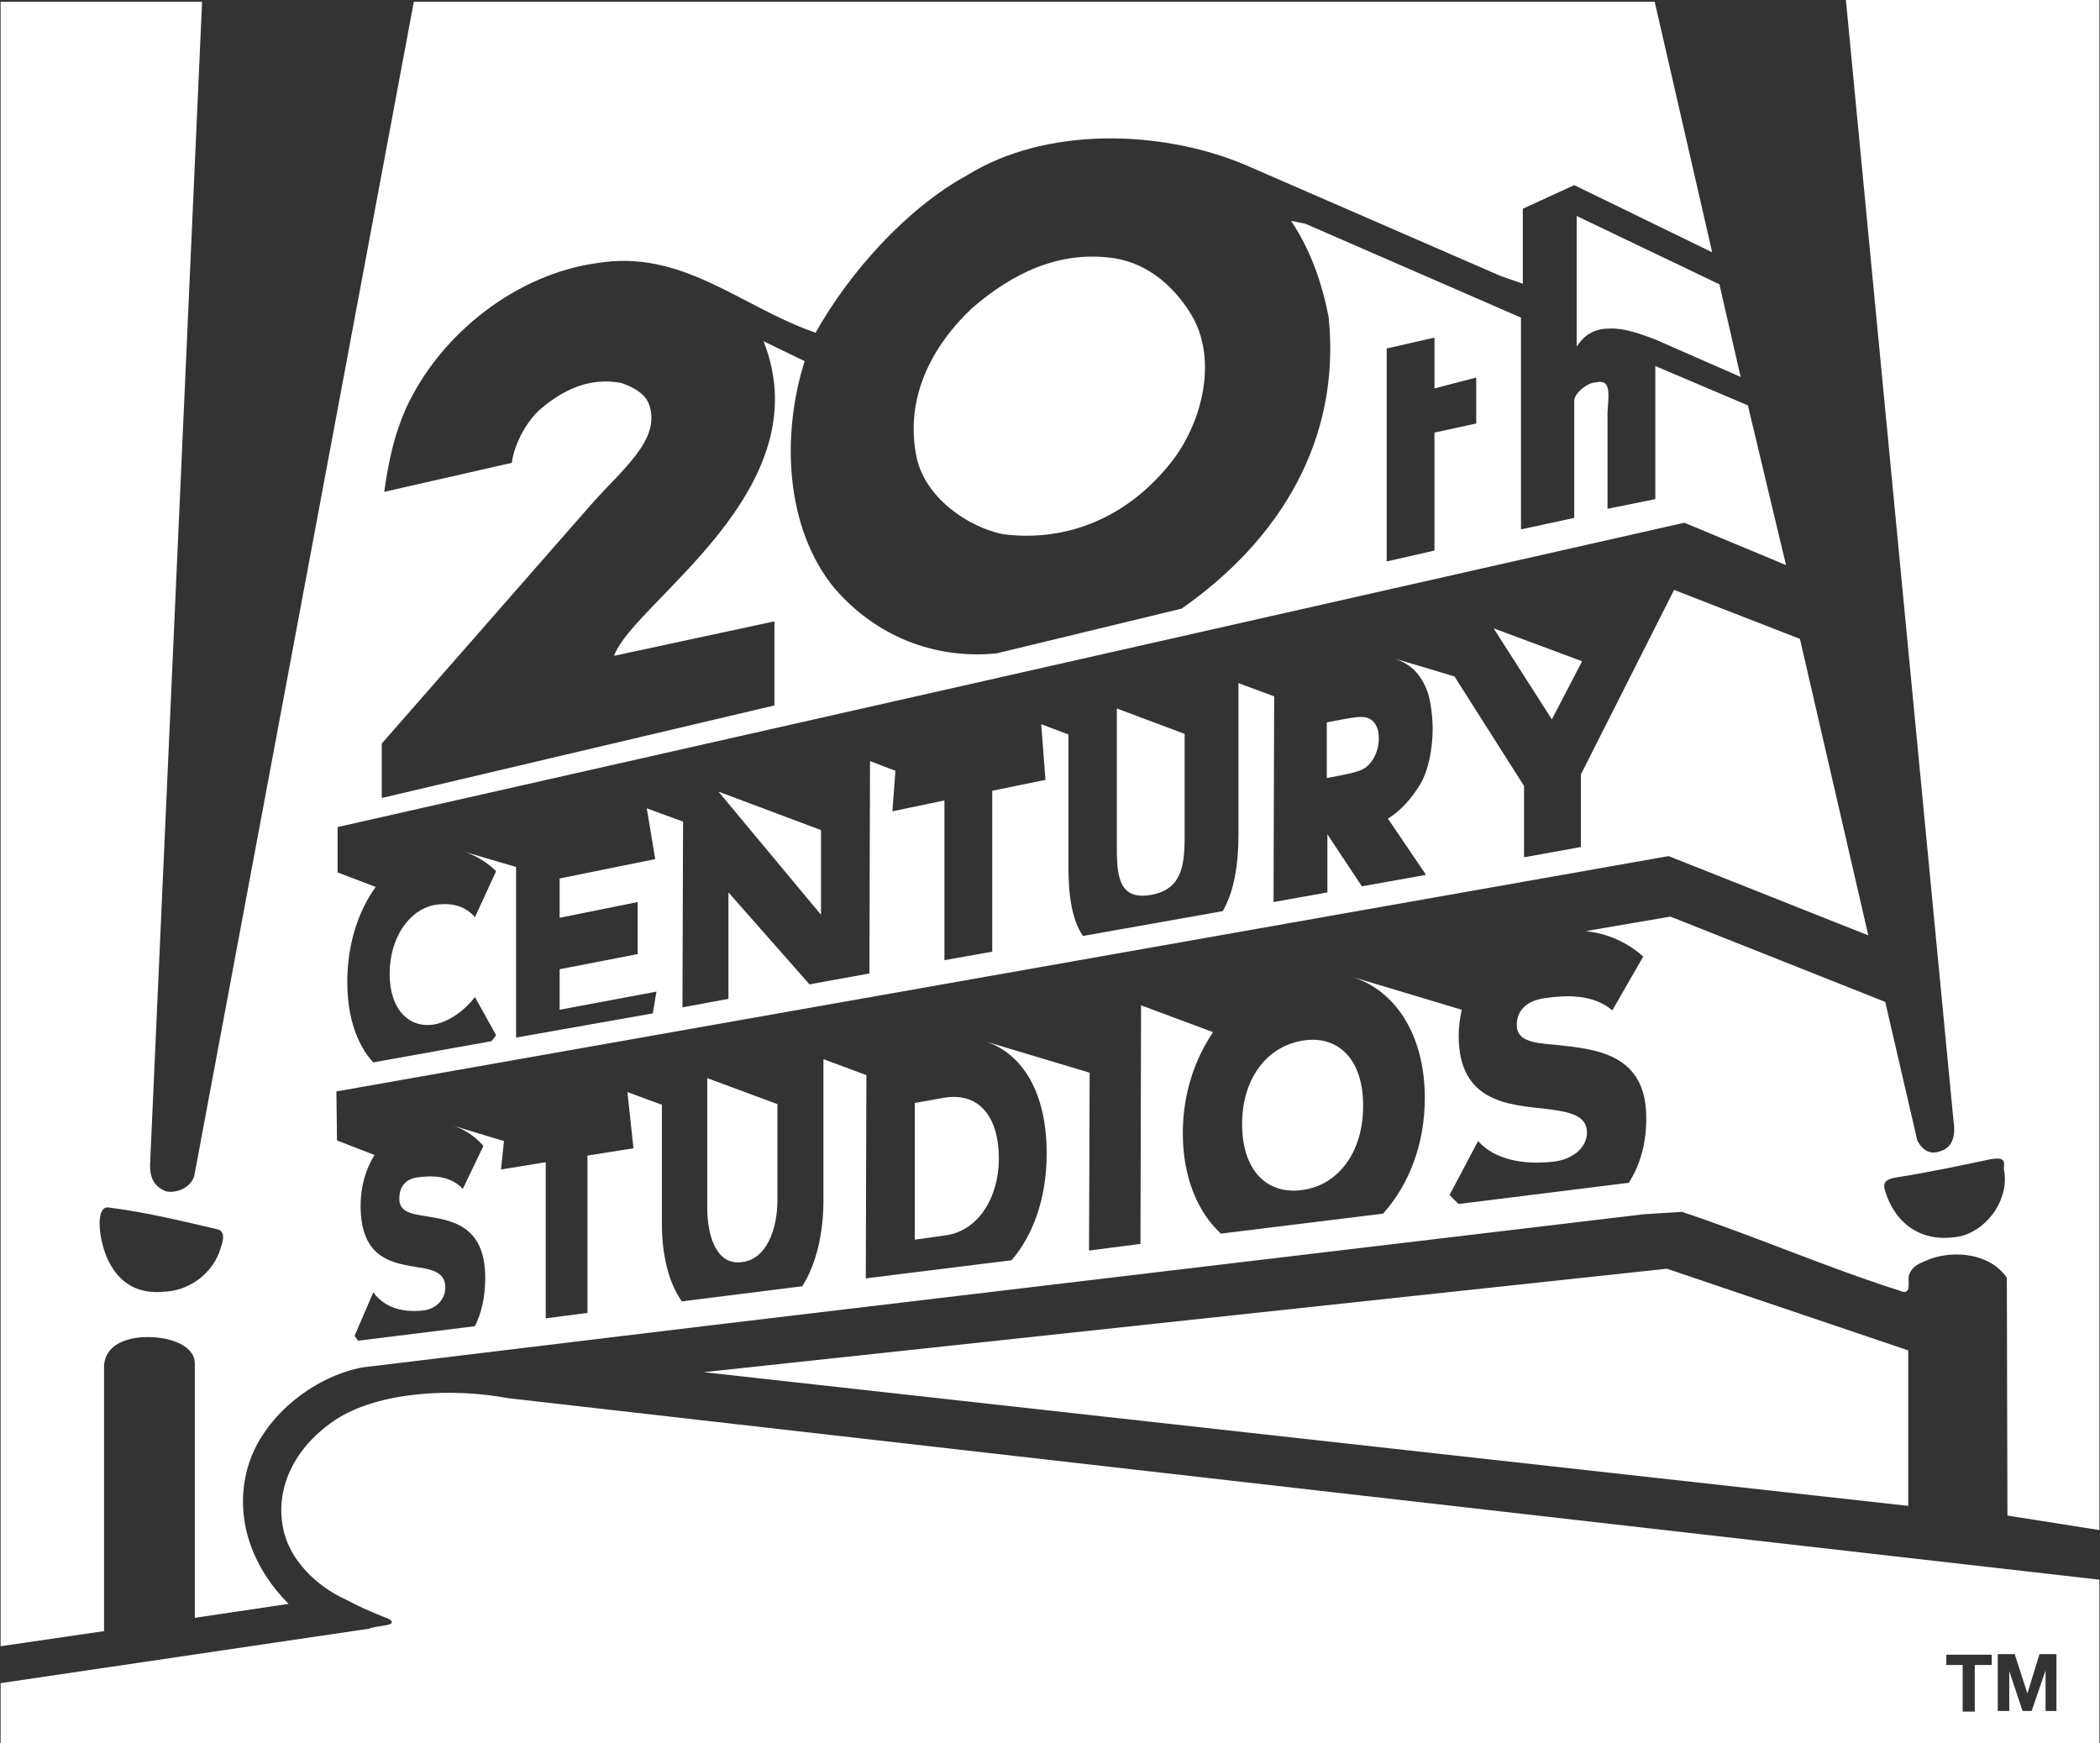
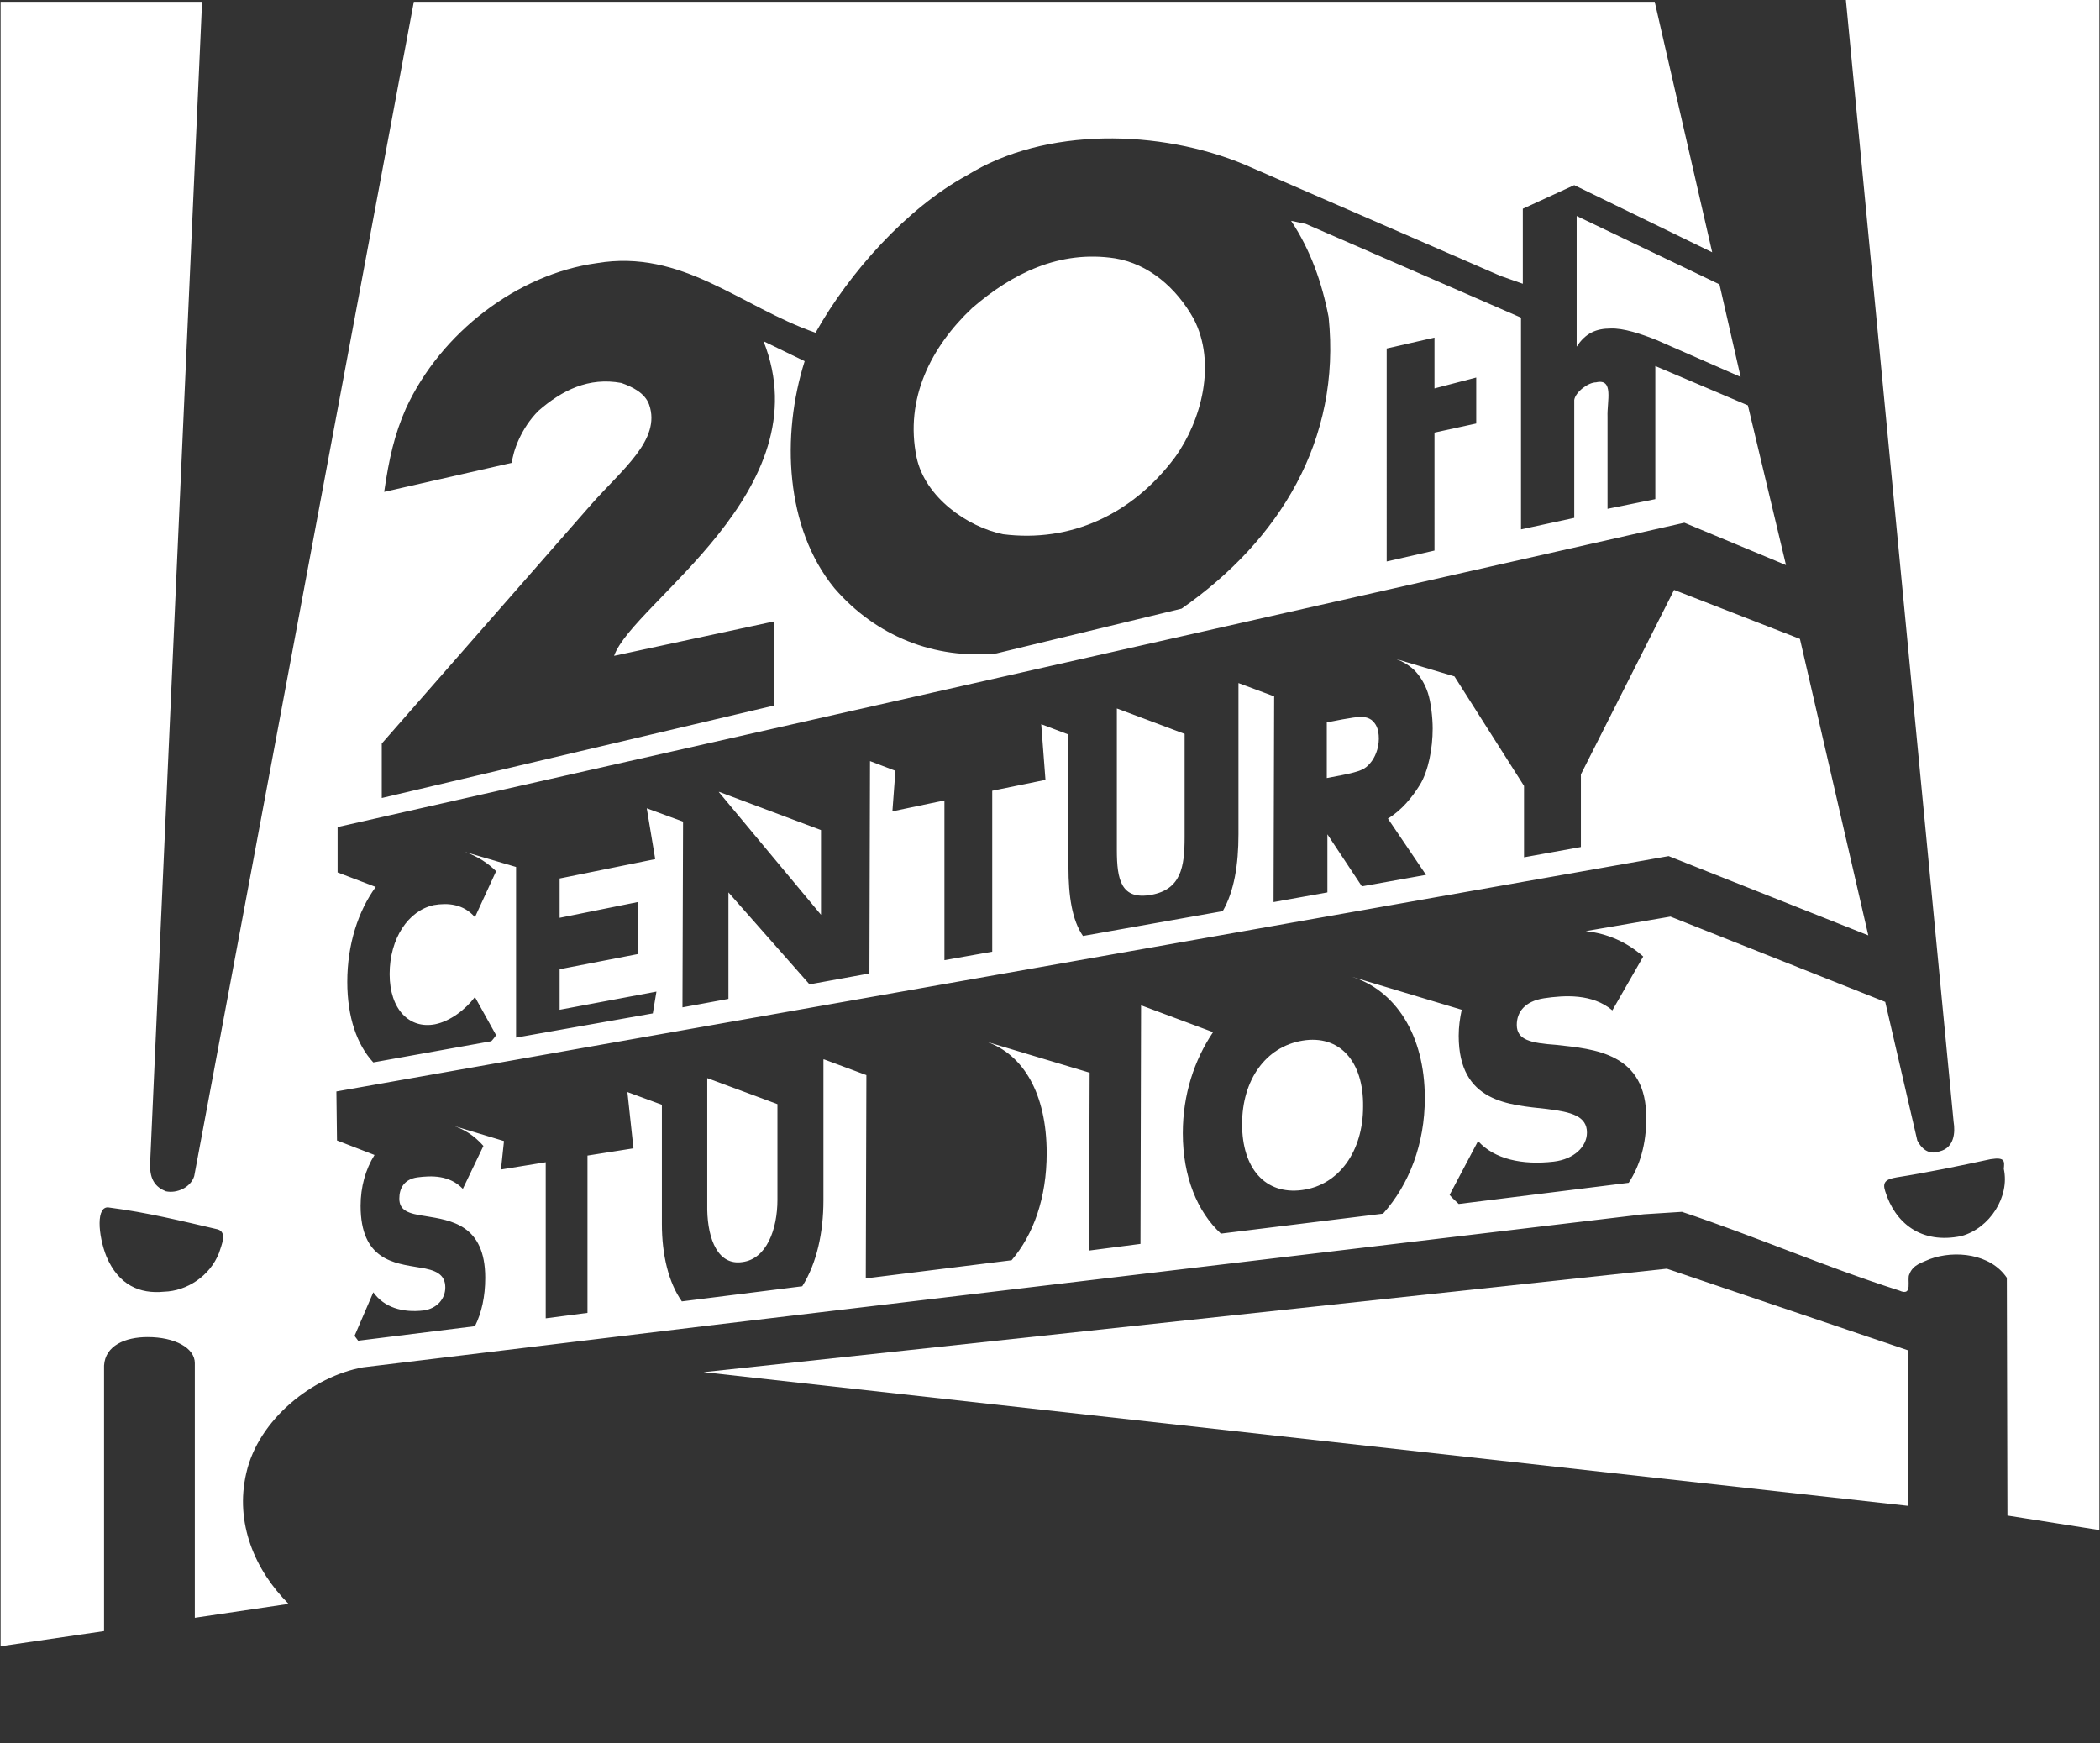
<svg xmlns="http://www.w3.org/2000/svg" version="1.1" id="Layer_1" x="0px" y="0px" viewBox="0 0 347.1 288.1" style="enable-background:new 0 0 347.1 288.1;" xml:space="preserve">
  <rect x="0" y="0" width="347.1" height="288.1" fill="#333333" stroke="none" />
  <style type="text/css">
	.st0{fill:#FFFFFF;}
</style>
  <g>
    <path class="st0" d="M184.3,42.7c-9.2-1.4-17,2.5-23.6,8.2c-6.8,6.4-11.2,15-9.2,24.7c1.4,6.6,8.4,11.5,14.3,12.7   c11.1,1.4,21.3-3.2,28.4-12.7c4.4-6.1,6.9-15.6,3.1-22.9C194.4,47.5,189.8,43.6,184.3,42.7z" />
    <polygon class="st0" points="116.3,226.8 315.4,248.9 315.4,223.2 275.5,209.7  " />
    <path class="st0" d="M260.6,57.3c1.5-2.3,3.3-3,5.6-3c2.1-0.1,5.1,0.9,7.6,1.9l13.9,6.1l-3.5-15.3l-23.6-11.3V57.3z" />
    <polygon class="st0" points="260.6,57.3 260.6,57.3 260.6,57.3  " />
    <path class="st0" d="M122.7,208.6c4-0.5,5.8-5.4,5.8-10.3l0-15.8l-11.6-4.3l0,21.8C117,204.9,118.7,209.2,122.7,208.6z" />
-     <path class="st0" d="M151.2,182.3l0,22.6l5-0.7c5.5-0.7,8.9-6.3,8.9-12.7c0-6.7-3.1-10.9-8.8-10.1L151.2,182.3z" />
    <path class="st0" d="M223,161.2c0,0,0.1,0,0.1,0L223,161.2L223,161.2z" />
    <path class="st0" d="M215.3,172c-6.1,1-10,6.5-10,13.8c0,7.3,3.8,11.7,9.9,10.9c6.1-0.8,10.1-6.4,10.1-13.8   C225.4,175.4,221.4,171,215.3,172z" />
-     <polygon class="st0" points="256.5,118.9 261.5,109.3 247,103.9 246.9,103.9  " />
    <path class="st0" d="M17.2,225.7c0.2-3.3,3.5-4.7,7.2-4.7c4.5,0,7.8,1.8,7.8,4.3v42.1l15.5-2.3c-5.6-5.6-8.9-13.4-7-21.6   c2-8.9,11-16,19.3-17.5l57.1-6.9l154.6-18.4l6.3-0.4c12.3,4.1,23.4,9,35.9,13c2.4,1.1,1.2-1.9,1.7-2.7c0.6-1.6,2.1-1.9,3.4-2.5   c4.1-1.5,10-0.9,12.7,3.1l0.1,39.3l15.2,2.4V0h-41.9l17.8,185.4c0.3,1.8,0.1,4.3-2.3,4.9c-1.9,0.7-3.1-0.6-3.7-1.8l-5.3-22.9   l-35.5-14.1l-14,2.4c3.6,0.4,6.8,1.8,9.5,4.2l-5.1,8.9c-3.3-2.8-7.9-2.5-11.3-2c-3.2,0.5-4.5,2.3-4.5,4.4c0,2.5,2.3,3,6.5,3.3   c6.3,0.7,15,1.3,14.9,12.2c0,4.1-1,7.7-2.9,10.6l-28.1,3.5c-0.5-0.5-1-0.9-1.5-1.5l4.7-8.9c2.7,3,7.3,4,12.5,3.4   c3.4-0.4,5.5-2.5,5.5-4.8c0-2.7-2.5-3.4-6.6-3.9c-6.2-0.7-14.6-1-14.6-12.1c0-1.5,0.2-2.9,0.5-4.3l-18.3-5.5   c7.3,2.2,12.2,9.6,12.2,20.1c0,7.6-2.6,14.3-6.9,19.1l-26.8,3.3c-3.9-3.6-6.3-9.4-6.3-16.6c0-6.4,1.9-12.1,5-16.7l-11.8-4.4l-0.1,0   l-0.1,39.4l-8.5,1.1l0.1-29.4l-17-5.1c6,2.1,9.9,8.5,9.9,18.4c0,7.4-2.2,13.5-5.8,17.7l-24.1,3l0.1-33.6l-7-2.6l-0.1,0l0,23.3   c0,5.3-1.1,10.4-3.5,14.2l-19.9,2.5c-2.2-3.1-3.3-7.7-3.3-12.8l0-19.7l-5.7-2.1h0l1,9.3l-7.6,1.2l0,26l-6.9,0.9l0-25.8l-7.4,1.2   l0.5-4.7l-8.6-2.6l0,0c2,0.6,3.7,1.7,5.2,3.4l-3.4,7.1c-2.2-2.3-5.2-2.2-7.5-1.9c-2.2,0.3-3,1.8-3,3.5c0,2,1.5,2.5,4.3,2.9   c4.2,0.7,9.9,1.4,9.9,10.2c0,3.1-0.6,5.8-1.7,8l-19.3,2.4c-0.2-0.3-0.4-0.5-0.6-0.8l3.1-7.2c1.8,2.5,4.8,3.4,8.3,3   c2.2-0.3,3.6-1.9,3.6-3.8c0-2.2-1.6-2.9-4.3-3.3c-4.1-0.7-9.7-1.2-9.7-10.2c0-3.1,0.8-6,2.3-8.4l-6.2-2.4l-0.1-8.1l220.2-38.9   l33,13.1l-11.3-49l-20.8-8.1L261.3,128l0,12l-9.4,1.7l0-11.8l-11.5-18.1l-10.4-3.1l0,0c1.5,0.4,2.7,1.1,3.7,2c1,1,1.8,2.3,2.3,3.8   c0.5,1.5,0.8,4.1,0.8,5.9c0,3.3-0.7,7-2.1,9.3c-1.3,2.1-3,4.2-5.3,5.6l6.3,9.3l-10.6,1.9l-5.7-8.6l0,9.6l-8.9,1.6l0.1-34l-5.9-2.2   l0,25c0,5-0.7,9.4-2.6,12.7l-23.1,4.1c-1.8-2.6-2.4-6.6-2.4-11.4l0-21.9l-4.5-1.7l0.7,9.2l-8.8,1.8l0,26.6l-7.9,1.4l0-26.4   l-8.6,1.8l0.5-6.7l-4.2-1.6l-0.1,35.1l-9.9,1.8l-13.4-15.2l0,17.6l-7.6,1.4l0.1-30.7l-6-2.2l1.4,8.4l-15.8,3.2l0,6.5l12.9-2.6   l0,8.6l-12.9,2.5l0,6.7l16-3l-0.6,3.6l-22.6,4l0-28.2l-8.5-2.5c2.1,0.7,3.9,1.9,5.2,3.2l-3.5,7.6c-1.9-2.2-4.5-2.4-6.8-2   c-4.2,0.9-7.3,5.5-7.3,11.4c0,5.9,3.3,9.1,7.5,8.3c2.5-0.5,5-2.4,6.6-4.5l3.5,6.3c-0.2,0.3-0.5,0.7-0.8,1l-19.5,3.5   c-2.7-2.9-4.3-7.5-4.3-13.3c0-6.2,1.8-11.7,4.7-15.7l-6.3-2.4v-7.5l222.6-50.3l16.8,7L288.9,67l-15.3-6.5v22l-7.9,1.6V68.9   c-0.1-2.6,1.1-6.4-1.9-5.7c-1.3,0-3.4,1.6-3.6,2.9v19.5l-8.8,1.9v-35l-35.6-15.5l-2.4-0.5c3.2,4.8,5.1,10.2,6.2,15.9   c2.1,20.3-8.1,36.9-24.3,48.2l-30.6,7.4c-10.2,1-19.9-2.8-26.8-10.8c-8.1-9.9-8.8-25.2-4.9-37.5l-6.8-3.3   c9.8,24.7-21.6,43.2-24.7,52l26.5-5.7v13.9l-64.9,15.3v-9l34.6-39.5c5.1-5.8,11.6-10.7,9.6-16.5c-0.7-2-2.9-3-4.6-3.6   c-5.4-1-9.8,1.2-13.7,4.6c-2.9,2.9-4.2,6.7-4.4,8.6l-21.1,4.8c0.8-5.5,1.7-9.5,3.6-13.8c5.8-12.6,18.5-22.2,31.5-24   c14.2-2.4,23.8,7.2,36.2,11.5c5.6-10,15.1-20.6,25-26c13-8.1,32-7.6,45.9-1.8L248,45.6l3.7,1.3V34.5l8.5-3.9L283,41.7l-9.5-41.4   H68.4L32.1,194.4c-0.6,1.9-2.9,2.9-4.7,2.5c-1.7-0.7-2.6-1.9-2.6-4.3L33.4,0.3H0.1v271.8l17.1-2.5V225.7z M313.5,194.6   c5.1-0.8,10.4-1.9,15.5-3c2.5-0.4,2.3,0.4,2.2,1.6c1,4.6-2.3,9.8-7,11.1l0,0c-6.7,1.4-11-2.2-12.6-7.4   C311.1,195.4,311.7,194.9,313.5,194.6z M229.2,57.6l7.9-1.8v8.4l6.9-1.8v7.6l-6.9,1.5V91l-7.9,1.8V57.6z M18.1,199.6   c6.2,0.8,11.9,2.2,17.9,3.6c1.6,0.5,0.6,2.6,0.2,3.9c-1.5,3.8-5.3,6.3-9.1,6.4c-4,0.4-7.5-1.1-9.5-5.8   C16.2,204.2,15.8,199.1,18.1,199.6z" />
    <polygon class="st0" points="135.7,151.2 135.7,137.2 118.9,130.9 118.8,130.9  " />
    <path class="st0" d="M221.9,118.9l-2.6,0.5l0,9.2l2.6-0.5c2.9-0.6,3.7-0.9,4.6-2c0.7-0.8,1.4-2.3,1.4-4c0-1.7-0.5-2.5-1.2-3.1   C225.7,118.3,224.7,118.4,221.9,118.9z" />
    <path class="st0" d="M190.3,147.9c4.9-0.9,5.5-4.6,5.5-9.5l0-17.1l-11.2-4.2l0,23.4C184.6,145.4,185.3,148.8,190.3,147.9z" />
-     <path class="st0" d="M84,231.1c-9-1.7-21.3-1.2-28.6,3.6c-5.9,3.9-10.1,10.5-8.6,17.9c1,5.3,5.7,9.7,10.4,11.8   c2.5,1.3,3.8,1.9,7.1,3.2c1.8,1.2-2,1-3.3,1.6l-60.9,9v9.9H347v-27L84,231.1z M329.1,275.2h-2.7v7.7h-2v-7.7h-2.7v-1.7h7.5V275.2z    M340,282.8h-1.9v-6.7h0l-2.3,6.7h-1.5l-2.2-6.6h0v6.6h-1.9v-9.4h2.8l2.1,6.5h0l2-6.5h2.8V282.8z" />
  </g>
</svg>